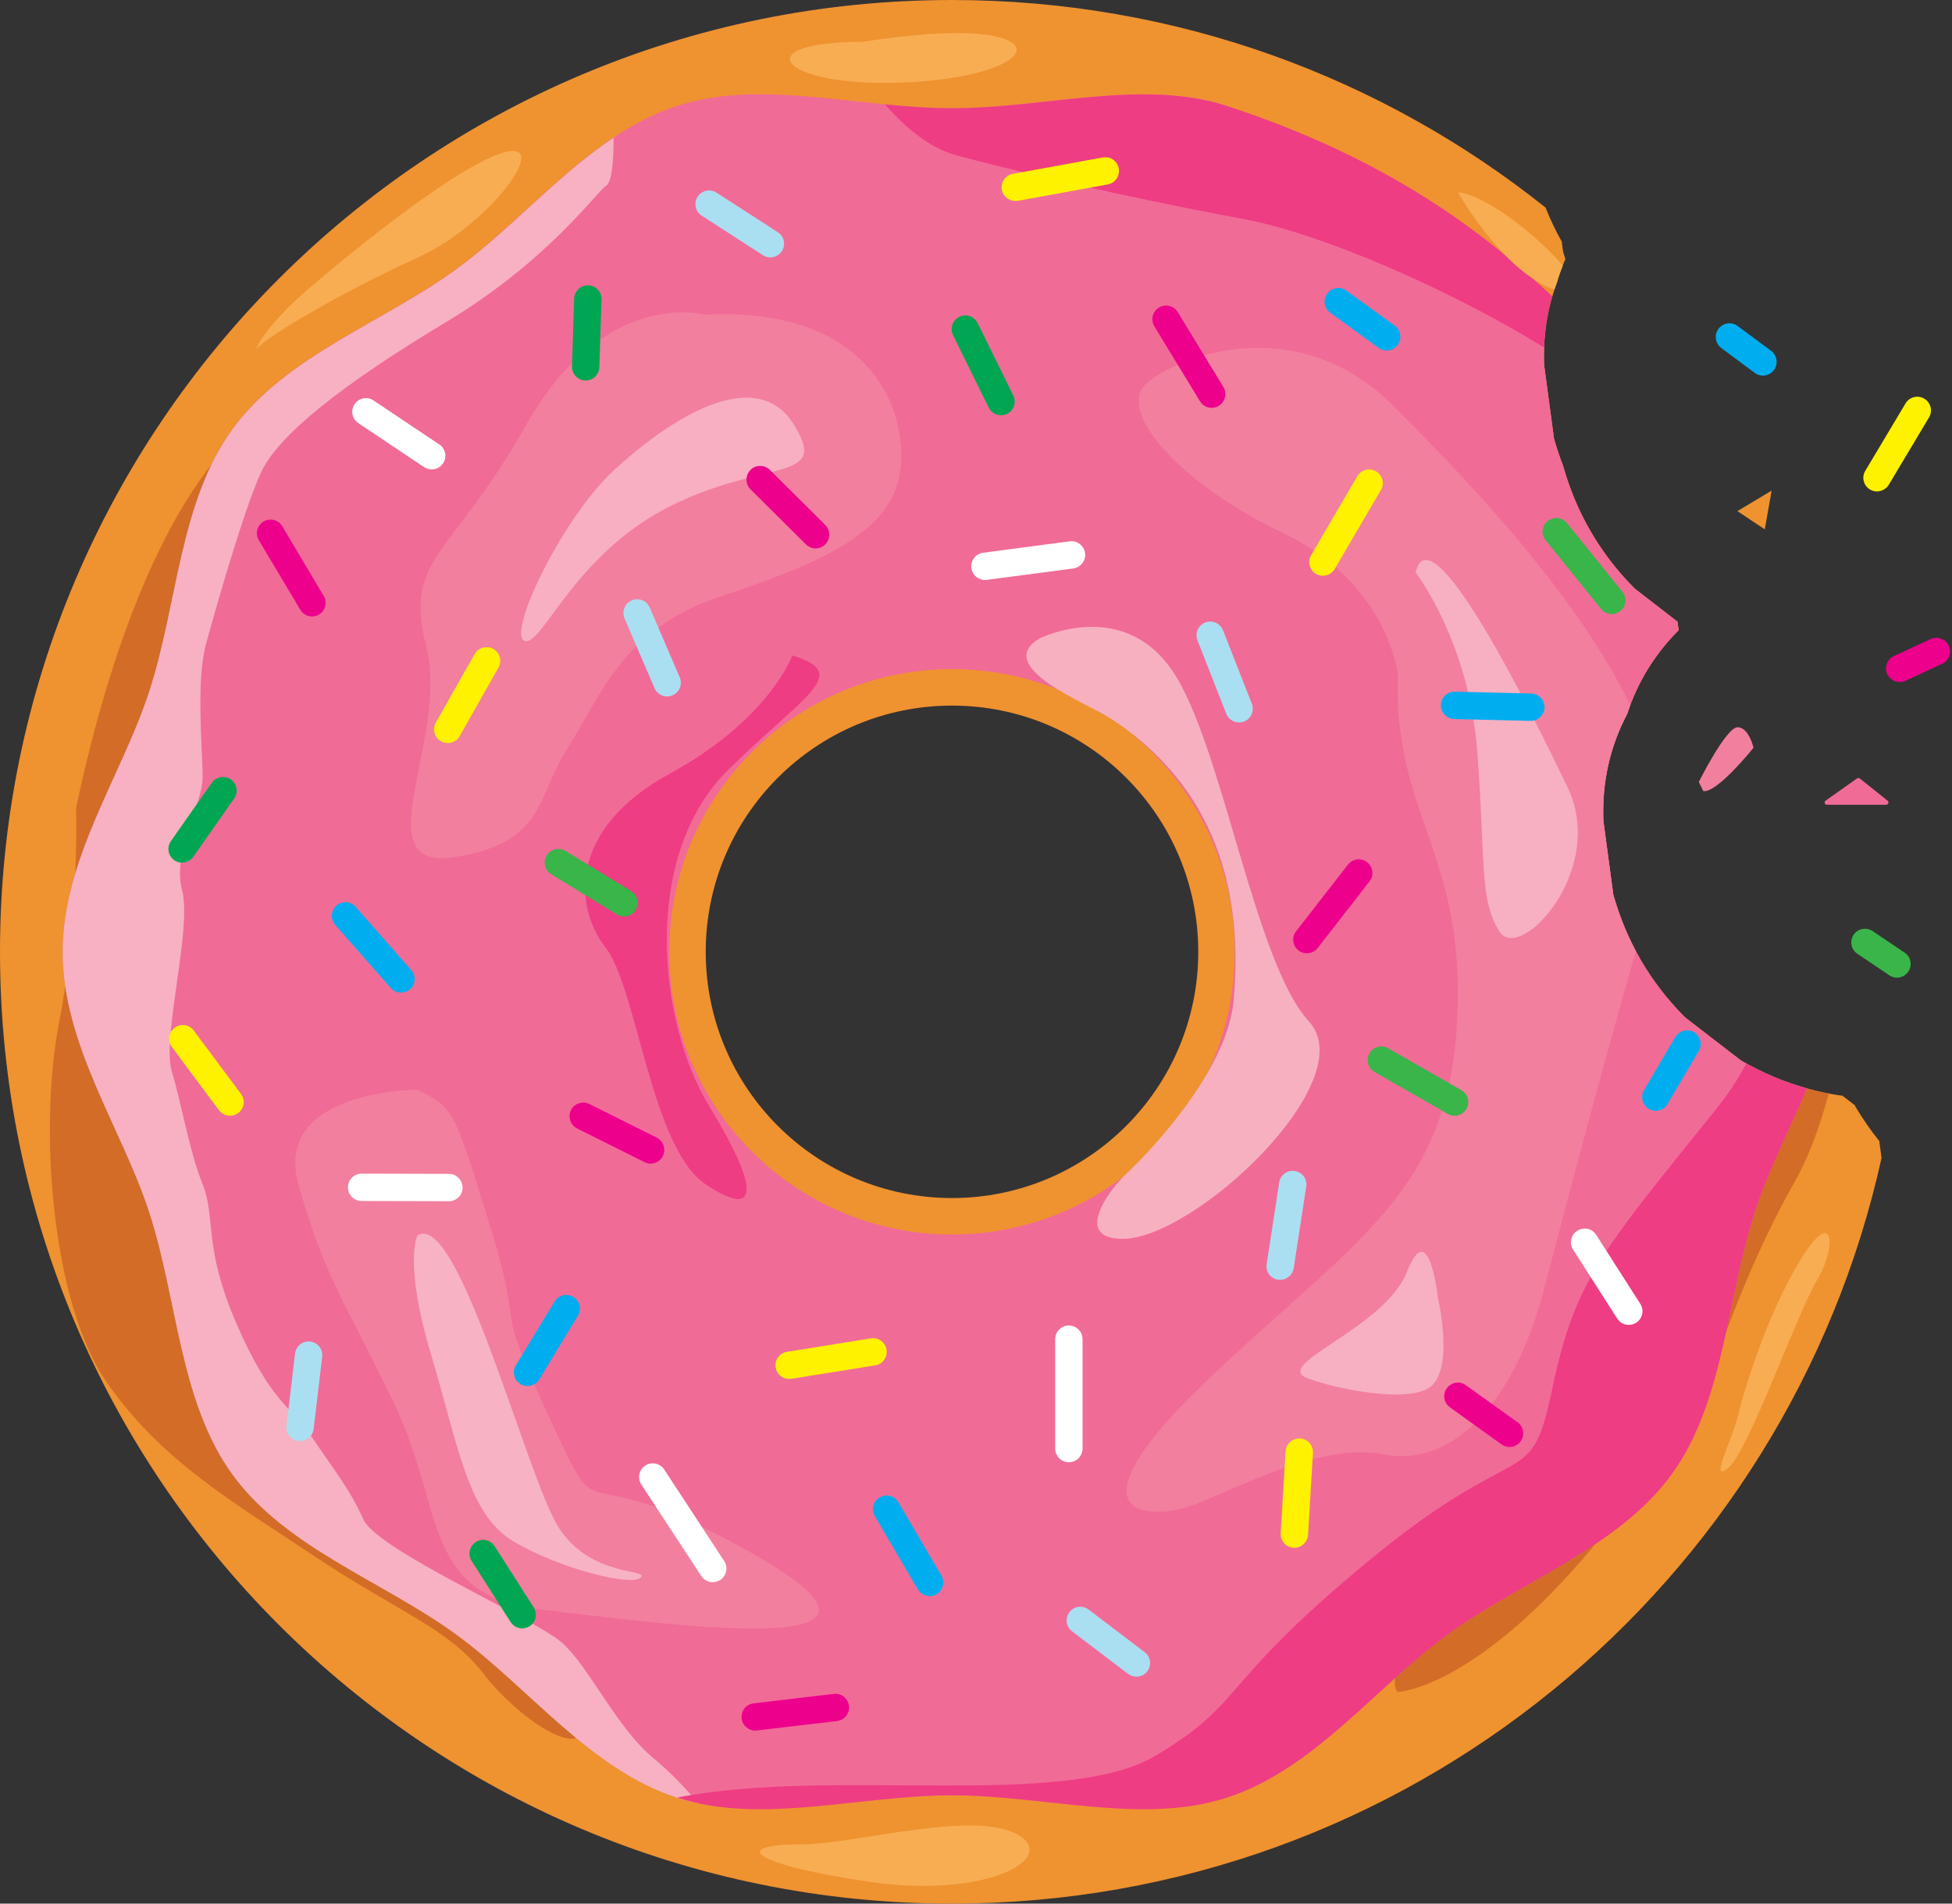
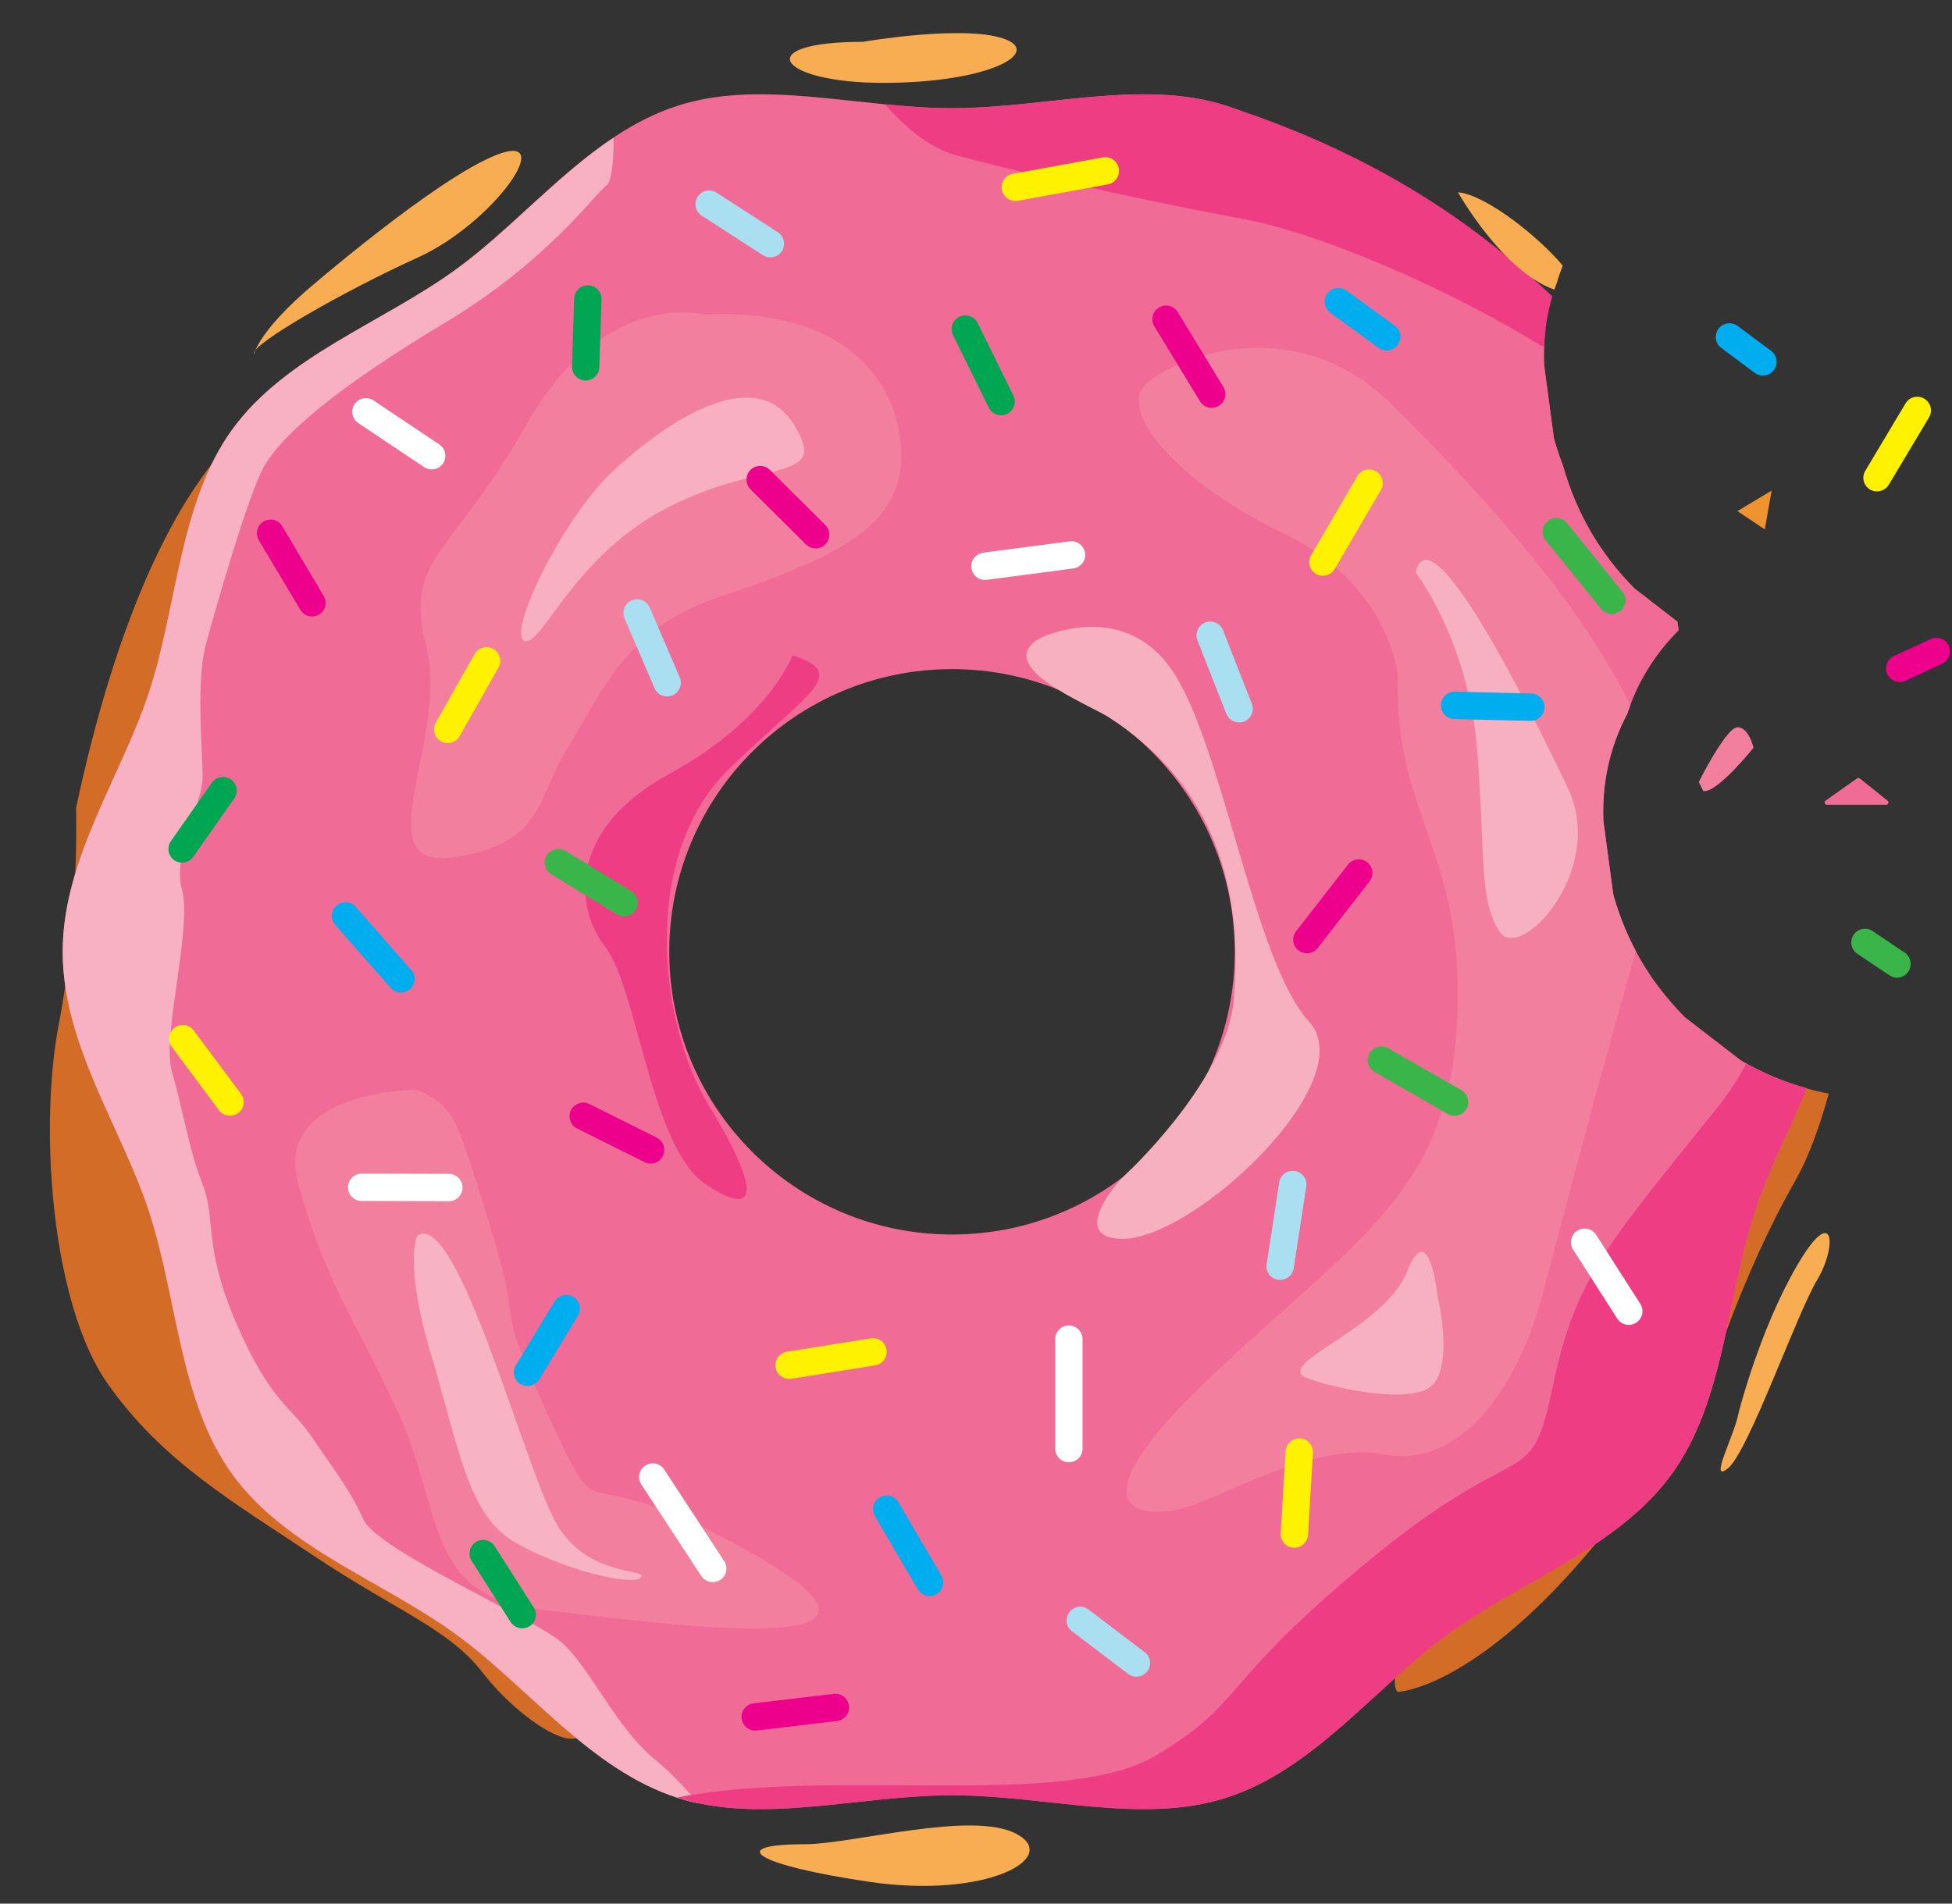
<svg xmlns="http://www.w3.org/2000/svg" height="1670.0" preserveAspectRatio="xMidYMid meet" version="1.0" viewBox="165.0 165.0 1712.1 1670.0" width="1712.1" zoomAndPan="magnify">
  <rect x="165.0" y="165.0" width="1712.1" height="1670.0" fill="#333333" stroke="none" />
  <g>
-     <path d="M1792.5,1136c-0.2-0.4-0.4-0.8-0.5-1.3c-3.6-2.8-7.3-5.6-10.9-8.4c-31.3-4.3-61.1-14.6-89.1-30.9 c-16.4-12.7-32.9-25.4-49.3-38.1c-30.2-30.4-51.1-66.3-62.7-107.5c-2.9-21.6-5.8-43.2-8.7-64.8c-1.3-33.6,5.7-64.9,21-93.9 c9.1-27.9,24.1-52.2,45-73.2c-0.3-2.5-0.7-5-1-7.5c-12.5-9.7-25.1-19.4-37.6-29.1c-30.2-30.4-51.1-66.3-62.7-107.5c0,0,0-0.1,0-0.1 c-3-7.7-5.7-15.7-8-23.9c-2.9-21.6-5.8-43.2-8.7-64.8c-1-25.5,2.9-49.6,11.4-72.5c2-6.8,4.4-13.5,7.3-20.1c-0.7-2.2-1.3-4.4-2-6.6 c-0.4-3-0.8-5.9-1.2-8.9c-5.4-9.5-10.1-19.5-14.2-29.8C1377.8,233.1,1196.9,165,1000,165c-461.2,0-835,373.8-835,835 s373.8,835,835,835c399,0,732.7-279.9,815.3-654.1c-0.7-5-1.3-10-2-14.9C1805.8,1156.6,1798.8,1146.6,1792.5,1136z M1000,1216 c-119.3,0-216-96.7-216-216c0-119.3,96.7-216,216-216c119.3,0,216,96.7,216,216C1216,1119.3,1119.3,1216,1000,1216z" fill="#EF9230" />
-   </g>
+     </g>
  <g>
    <path d="M402.7,525.8c0,0-105,39-171,348c0,0,3,96-15,189s-6,246,42,315c48,69,111,105,183,153s117,63,147,102 c30,39,90,81,90,42s-78-135-132-180c-54-45-174-165-165-258c9-93,6-351,9-396C393.7,795.8,429.7,540.8,402.7,525.8z" fill="#D36C27" />
  </g>
  <g>
    <path d="M1636.3,710.4c-12.5-9.7-25.1-19.4-37.6-29.1c-30.2-30.4-51.1-66.3-62.7-107.5c0,0,0-0.1,0-0.1 c-3-7.7-5.7-15.7-8-23.9c-2.9-21.6-5.8-43.2-8.7-64.8c-0.3-7.3-0.1-14.6,0.4-21.7c-8.7-4.8-16.1-3-20.3,9.1 c-12.6,36.9,30.4,152.9,67,212.9c11,18,25.4,44.3,39.2,74.6c8.3-15.3,18.9-29.3,31.7-42.1L1636.3,710.4z" fill="#D36C27" />
  </g>
  <g>
    <path d="M1692,1095.5c-16.4-12.7-32.9-25.4-49.3-38.1c-8.4-8.4-16-17.3-22.9-26.5c-41.3,106.3-101.5,288.6-116.2,324 c-17.3,41.6-133.5,271.5-112.8,294.4c0,0,112-3.1,273.9-274.5c0,0,28.1-91.9,75-174.1c11.1-19.5,21-46,29.3-76.3 C1742.2,1119.3,1716.5,1109.6,1692,1095.5z" fill="#D36C27" />
  </g>
  <g>
    <path d="M1642.7,1057.3c-30.2-30.4-51.1-66.3-62.7-107.5c-2.9-21.6-5.8-43.2-8.7-64.8c-1.3-33.6,5.7-64.9,21-93.9 c9.1-27.9,24.1-52.2,45-73.2c-0.3-2.5-0.7-5-1-7.5c-12.5-9.7-25.1-19.4-37.6-29.1c-30.2-30.4-51.1-66.3-62.7-107.5c0,0,0-0.1,0-0.1 c-3-7.7-5.7-15.7-8-23.9c-2.9-21.6-5.8-43.2-8.7-64.8c-0.4-10.7,0-21.1,1.3-31.4c-29.3-16.9-59.2-33.1-85.6-52.4 c-63.8-46.4-117.2-118.4-193.9-143.3c-74-24-159.1,2-241.1,2c-82,0-167.1-26-241.1-2c-76.7,24.9-130.1,96.8-193.9,143.3 c-64.5,46.9-149.2,75.8-196.1,140.2c-46.4,63.8-48,153.1-72.9,229.8c-24,74-76,146.8-76,228.7c0,82,52,154.8,76,228.7 c24.9,76.7,26.5,165.9,72.9,229.8c46.9,64.5,131.6,93.3,196.1,140.2c63.8,46.4,117.2,118.4,193.9,143.3c74,24,159.1-2,241.1-2 c82,0,167.1,26,241.1,2c76.7-24.9,130.1-96.8,193.9-143.3c64.5-46.9,149.2-75.8,196.1-140.2c46.4-63.8,48-153.1,72.9-229.8 c11.7-36.2,30.2-72,45.9-108.8c-20-5.5-39.3-13.7-57.9-24.5C1675.5,1082.7,1659.1,1070,1642.7,1057.3z M1000,1248 c-137,0-248-111-248-248s111-248,248-248c137,0,248,111,248,248S1137,1248,1000,1248z" fill="#F16B97" />
  </g>
  <g>
    <path d="M783,441c0,0-88-24-156,96s-108,116-88,196s-56,196,24,184s72-52,100-96s48-104,132-132s140-52,156-96 S947,433,783,441z" fill="#F27F9D" />
  </g>
  <g>
    <path d="M703.6,577.4C763,523,830.5,488.5,861,537c32.6,51.8-24,30-108,72S641,731,625.6,727.4 C608.2,723.4,658,619.2,703.6,577.4z" fill="#F7AFC1" />
  </g>
  <g>
    <path d="M531,1121c0,0-128,0-104,84s40,100,84,192s24,168,128,180s356,48,188-48s-128-8-180-120s-20-64-52-168 S563,1137,531,1121z" fill="#F27F9D" />
  </g>
  <g>
    <path d="M1077,725c0,0,72-36,116,28s72,256,120,308s-100.2,190.8-163.2,190.8c-45.6,0-9.5-45.5,3-57 c14.2-13.1,88.4-87.8,94.2-151.8c8.8-95.9-15.5-188.1-108.9-248.4C1119.3,782.5,1034.6,749.6,1077,725z" fill="#F7B0BF" />
  </g>
  <g>
    <path d="M860,740c0,0-20,56-108,104s-84,116-56,152c28,36,40,176,88,208s46.7,2.8,2.7-69.2s-60-219,17.3-294.8 C871.4,773.9,912,756,860,740z" fill="#EE3D82" />
  </g>
  <g>
    <path d="M531,1249c0,0-12,24,12,104s32,140,72,164s104,40,112,32s-44,0-72-44S567,1225,531,1249z" fill="#F7B2C3" />
  </g>
  <g>
    <path d="M738.7,1707.9c-33-27-57-81-81-102c-24-21-162-81-174-108c-12-27-27-45-45-72c-18-27-36-30-66-99 c-30-69-18-93-30-123c-12-30-18-69-27-99c-9-30,18-126,9-159c-9-33,18-75,18-99s-6-84,3-117c9-33,33-117,48-150c15-33,72-78,162-132 c90-54,132-114,141-120c5.6-3.7,6.5-25.8,6.5-42.1c-49.4,32.9-90.9,81.2-138.2,115.6c-64.5,46.9-149.2,75.8-196.1,140.2 c-46.4,63.8-48,153.1-72.9,229.8c-24,74-76,146.8-76,228.7c0,82,52,154.8,76,228.7c24.9,76.7,26.5,165.9,72.9,229.8 c46.9,64.5,131.6,93.3,196.1,140.2c63.8,46.4,117.2,118.4,193.9,143.3c6.1,2,12.2,3.6,18.4,4.9 C766.6,1733.9,752.6,1719.3,738.7,1707.9z" fill="#F7B1C2" />
  </g>
  <g>
    <path d="M1580,949.8c-2.9-21.6-5.8-43.2-8.7-64.8c-1.3-33.6,5.7-64.9,21-93.9c0.8-2.5,1.7-5,2.6-7.5 c-50.2-103.1-152-206.7-207.9-262.6c-84-84-188-44-216-20s28,88,120,132s100,124,100,124c-4,124,60,156,52,304s-84,188-212,308 s-68,128-32,120s116-60,180-48s116-52,140-144c20.1-77,48.6-184.8,80.8-297.6C1591.5,983.8,1584.9,967.3,1580,949.8z" fill="#F27F9D" />
  </g>
  <g>
    <path d="M1406.6,667.1c0,0,46.5,60,54,156c7.5,96,1.5,130.5,19.5,159c18,28.5,94.5-54,60-126 S1420.1,611.6,1406.6,667.1z" fill="#F7AFC2" />
  </g>
  <g>
    <path d="M1310.6,1373.6c-28.1-12.5,69-43.5,88.5-93s27,22.5,27,22.5s16.5,69-10.5,81S1324.1,1379.6,1310.6,1373.6z" fill="#F7AFC2" />
  </g>
  <g>
    <path d="M1696.6,1098.1c-7,13.3-15.5,26.3-25.6,38.9c-96,120-124,148-144,244s-24,40-160,152s-108,124-188,172 s-284.2,10-420.1,37c74,24,159.1-2,241.1-2c82,0,167.1,26,241.1,2c76.7-24.9,130.1-96.8,193.9-143.3 c64.5-46.9,149.2-75.8,196.1-140.2c46.4-63.8,48-153.1,72.9-229.8c11.7-36.2,30.2-72,45.9-108.8 C1731.5,1114.8,1713.8,1107.6,1696.6,1098.1z" fill="#EE3D82" />
  </g>
  <g>
    <path d="M1526.5,424.9c-24.1-22.4-49.1-43.2-73.7-61.1c-63.8-46.4-135-80.9-211.7-105.8c-74-24-159.1,2-241.1,2 c-19.5,0-39.2-1.5-58.8-3.4c14.7,16.8,37,37.6,61.8,44.4c44,12,144,36,252,56c69.5,12.9,182.2,62.2,264.3,112.8 C1519.9,454.4,1522.3,439.4,1526.5,424.9z" fill="#EE3D82" />
  </g>
  <g>
    <path d="M1161.8,1635.9c-2.5,0-5.1-0.8-7.3-2.4l-49.2-37.4c-5.3-4-6.3-11.5-2.3-16.8c4-5.3,11.5-6.3,16.8-2.3 l49.2,37.4c5.3,4,6.3,11.5,2.3,16.8C1169,1634.3,1165.4,1635.9,1161.8,1635.9z" fill="#AADFF1" />
  </g>
  <g>
    <path d="M623,1593.5c-4,0-7.8-2-10.1-5.5l-34.2-53.6c-3.6-5.6-1.9-13,3.6-16.6c5.6-3.6,13-1.9,16.6,3.7l34.2,53.6 c3.6,5.6,1.9,13-3.6,16.6C627.4,1592.9,625.2,1593.5,623,1593.5z" fill="#00A651" />
  </g>
  <g>
    <path d="M1300.3,1522.8c-0.2,0-0.5,0-0.7,0c-6.6-0.4-11.7-6.1-11.3-12.7l4.3-71.9c0.4-6.6,6.1-11.6,12.7-11.3 c6.6,0.4,11.7,6.1,11.3,12.7l-4.3,71.9C1311.8,1517.9,1306.6,1522.8,1300.3,1522.8z" fill="#FFF200" />
  </g>
  <g>
    <path d="M543.7,576.8c-2.3,0-4.6-0.7-6.7-2l-57.7-38.6c-5.5-3.7-7-11.1-3.3-16.6c3.7-5.5,11.1-7,16.6-3.3l57.7,38.6 c5.5,3.7,7,11.1,3.3,16.6C551.4,574.9,547.6,576.8,543.7,576.8z" fill="#FFF" />
  </g>
  <g>
    <path d="M516.7,1035.8c-3.3,0-6.6-1.4-9-4.1L459,976.4c-4.4-5-3.9-12.6,1.1-16.9c5-4.4,12.6-3.9,16.9,1.1l48.7,55.4 c4.4,5,3.9,12.6-1.1,16.9C522.3,1034.8,519.5,1035.8,516.7,1035.8z" fill="#00AEEF" />
  </g>
  <g>
    <path d="M366.7,1143.8c-3.7,0-7.3-1.7-9.6-4.8l-41.4-55.6c-4-5.3-2.9-12.8,2.5-16.8c5.3-4,12.8-2.9,16.8,2.5 l41.4,55.6c4,5.3,2.9,12.8-2.5,16.8C371.7,1143.1,369.2,1143.8,366.7,1143.8z" fill="#FFF200" />
  </g>
  <g>
-     <path d="M428.2,1429.2c-0.5,0-0.9,0-1.4-0.1c-6.6-0.8-11.3-6.7-10.5-13.3l7.5-63.4c0.8-6.6,6.7-11.3,13.3-10.5 c6.6,0.8,11.3,6.7,10.5,13.3l-7.5,63.4C439.4,1424.7,434.2,1429.2,428.2,1429.2z" fill="#AADFF1" />
-   </g>
+     </g>
  <g>
    <path d="M627.7,1380.9c-2.1,0-4.3-0.6-6.2-1.7c-5.7-3.4-7.5-10.8-4-16.5l33.9-55.9c3.4-5.7,10.8-7.5,16.5-4 c5.7,3.4,7.5,10.8,4,16.5l-33.9,55.9C635.7,1378.8,631.8,1380.9,627.7,1380.9z" fill="#00AEEF" />
  </g>
  <g>
    <path d="M558.7,1218.8C558.7,1218.8,558.7,1218.8,558.7,1218.8l-76.5-0.2c-6.6,0-12-5.4-12-12c0-6.6,5.4-12,12-12 c0,0,0,0,0,0l76.5,0.2c6.6,0,12,5.4,12,12C570.7,1213.5,565.3,1218.8,558.7,1218.8z" fill="#FFF" />
  </g>
  <g>
    <path d="M735.7,1185.8c-1.8,0-3.6-0.4-5.4-1.3l-59.1-29.5c-5.9-3-8.3-10.2-5.4-16.1c3-5.9,10.2-8.3,16.1-5.4 l59.1,29.5c5.9,3,8.3,10.2,5.4,16.1C744.3,1183.4,740.1,1185.8,735.7,1185.8z" fill="#EC008C" />
  </g>
  <g>
    <path d="M1311.3,1001.3c-2.6,0-5.2-0.8-7.4-2.5c-5.2-4.1-6.2-11.6-2.1-16.8l45.5-58.5c4.1-5.2,11.6-6.2,16.8-2.1 c5.2,4.1,6.2,11.6,2.1,16.8l-45.5,58.5C1318.4,999.7,1314.8,1001.3,1311.3,1001.3z" fill="#EC008C" />
  </g>
  <g>
    <path d="M1440.8,1143.8c-2,0-4.1-0.5-6-1.6l-64.2-36.8c-5.7-3.3-7.7-10.6-4.4-16.4c3.3-5.7,10.6-7.7,16.4-4.4 l64.2,36.8c5.7,3.3,7.7,10.6,4.4,16.4C1449,1141.7,1444.9,1143.8,1440.8,1143.8z" fill="#39B54A" />
  </g>
  <g>
-     <path d="M1617.3,1139.5c-2.1,0-4.2-0.5-6.1-1.7c-5.7-3.4-7.6-10.7-4.3-16.4l27.5-46.6c3.4-5.7,10.7-7.6,16.4-4.3 c5.7,3.4,7.6,10.7,4.3,16.4l-27.5,46.6C1625.5,1137.4,1621.5,1139.5,1617.3,1139.5z" fill="#00AEEF" />
-   </g>
+     </g>
  <g>
    <path d="M1287.8,1287.8c-0.6,0-1.2,0-1.8-0.1c-6.6-1-11.1-7.1-10-13.7l11-71.7c1-6.6,7.1-11,13.7-10 c6.6,1,11.1,7.1,10,13.7l-11,71.7C1298.7,1283.6,1293.6,1287.8,1287.8,1287.8z" fill="#AADFF1" />
  </g>
  <g>
    <path d="M1593.6,1327.3c-4,0-7.8-2-10.1-5.5l-38.7-60.5c-3.6-5.6-2-13,3.6-16.6c5.6-3.6,13-2,16.6,3.6l38.7,60.5 c3.6,5.6,2,13-3.6,16.6C1598,1326.7,1595.8,1327.3,1593.6,1327.3z" fill="#FFF" />
  </g>
  <g>
-     <path d="M1489,1434.4c-2.4,0-4.9-0.7-7-2.3l-45.3-32.5c-5.4-3.9-6.6-11.4-2.7-16.7c3.9-5.4,11.4-6.6,16.7-2.7 l45.3,32.5c5.4,3.9,6.6,11.4,2.7,16.7C1496.5,1432.6,1492.8,1434.4,1489,1434.4z" fill="#EC008C" />
-   </g>
+     </g>
  <g>
    <path d="M857.1,1374.7c-5.8,0-10.9-4.2-11.8-10.1c-1-6.5,3.4-12.7,10-13.7l73.6-11.8c6.6-1,12.7,3.4,13.7,10 c1,6.5-3.4,12.7-10,13.7l-73.6,11.8C858.4,1374.6,857.7,1374.7,857.1,1374.7z" fill="#FFF200" />
  </g>
  <g>
    <path d="M790.2,1553c-3.9,0-7.7-1.9-10.1-5.4l-52.6-80.3c-3.6-5.5-2.1-13,3.5-16.6c5.5-3.6,13-2.1,16.6,3.5 l52.6,80.3c3.6,5.5,2.1,13-3.5,16.6C794.7,1552.3,792.4,1553,790.2,1553z" fill="#FFF" />
  </g>
  <g>
    <path d="M980.4,1565.2c-4.1,0-8.1-2.1-10.4-5.9l-37.7-64.3c-3.3-5.7-1.4-13.1,4.3-16.4c5.7-3.4,13.1-1.4,16.4,4.3 l37.7,64.3c3.3,5.7,1.4,13.1-4.3,16.4C984.6,1564.7,982.5,1565.2,980.4,1565.2z" fill="#00AEEF" />
  </g>
  <g>
    <path d="M827.4,1683.2c-6,0-11.2-4.5-11.9-10.6c-0.8-6.6,3.9-12.5,10.5-13.3l70.3-8.3c6.6-0.8,12.5,3.9,13.3,10.5 c0.8,6.6-3.9,12.5-10.5,13.3l-70.3,8.3C828.4,1683.1,827.9,1683.2,827.4,1683.2z" fill="#EC008C" />
  </g>
  <g>
    <path d="M1102.5,1447.8c-6.6,0-12-5.4-12-12v-96c0-6.6,5.4-12,12-12s12,5.4,12,12v96 C1114.5,1442.4,1109.1,1447.8,1102.5,1447.8z" fill="#FFF" />
  </g>
  <g>
    <path d="M840.7,390.8c-2.2,0-4.5-0.6-6.5-1.9l-53.7-34.7c-5.6-3.6-7.2-11-3.6-16.6c3.6-5.6,11-7.2,16.6-3.6 l53.7,34.7c5.6,3.6,7.2,11,3.6,16.6C848.5,388.8,844.7,390.8,840.7,390.8z" fill="#AADFF1" />
  </g>
  <g>
    <path d="M1381.2,472.5c-2.4,0-4.9-0.7-7-2.3l-42.4-30.8c-5.4-3.9-6.6-11.4-2.7-16.8c3.9-5.4,11.4-6.6,16.8-2.7 l42.4,30.8c5.4,3.9,6.6,11.4,2.7,16.8C1388.6,470.8,1384.9,472.5,1381.2,472.5z" fill="#00AEEF" />
  </g>
  <g>
    <path d="M678.7,498.8c-0.1,0-0.3,0-0.4,0c-6.6-0.2-11.8-5.8-11.6-12.4l1.9-59.5c0.2-6.6,5.8-11.8,12.4-11.6 c6.6,0.2,11.8,5.8,11.6,12.4l-1.9,59.5C690.5,493.6,685.2,498.8,678.7,498.8z" fill="#00A651" />
  </g>
  <g>
    <path d="M1578.6,703.7c-3.5,0-7-1.5-9.3-4.5l-48.6-60.2c-4.2-5.2-3.4-12.7,1.8-16.9c5.2-4.2,12.7-3.4,16.9,1.8 l48.6,60.2c4.2,5.2,3.4,12.7-1.8,16.9C1583.9,702.8,1581.3,703.7,1578.6,703.7z" fill="#39B54A" />
  </g>
  <g>
    <path d="M1325.3,670.1c-2.1,0-4.1-0.5-6-1.6c-5.7-3.3-7.7-10.7-4.3-16.4l40.5-69.3c3.3-5.7,10.7-7.7,16.4-4.3 c5.7,3.3,7.7,10.7,4.3,16.4l-40.5,69.3C1333.5,667.9,1329.4,670.1,1325.3,670.1z" fill="#FFF200" />
  </g>
  <g>
    <path d="M1826.3,762.3c-2.3-1.1-4.4-2.9-5.7-5.3c-3.1-5.9-0.8-13.1,5-16.2l32.2-14.9c5.9-3.1,13.1-0.8,16.2,5 c3.1,5.9,0.8,13.1-5,16.2l-32.2,14.9C1833.4,763.7,1829.6,763.7,1826.3,762.3z" fill="#EC008C" />
  </g>
  <g>
    <path d="M1711.2,494.5c-2.4,0-4.9-0.7-7-2.3l-29.3-21.8c-5.4-3.9-6.6-11.4-2.7-16.8c3.9-5.4,11.4-6.6,16.8-2.7 l29.3,21.8c5.4,3.9,6.6,11.4,2.7,16.8C1718.6,492.8,1714.9,494.5,1711.2,494.5z" fill="#00AEEF" />
  </g>
  <g>
    <path d="M1811.3,596.1c-2.1,0-4.1-0.5-6-1.6c-5.7-3.3-7.7-10.7-4.3-16.4l35.3-59.1c3.3-5.7,10.7-7.7,16.4-4.3 c5.7,3.3,7.7,10.7,4.3,16.4l-35.3,59.1C1819.5,593.9,1815.4,596.1,1811.3,596.1z" fill="#FFF200" />
  </g>
  <g>
    <path d="M1507.7,797.4c-0.1,0-0.2,0-0.3,0l-66.9-1.6c-6.6-0.2-11.9-5.7-11.7-12.3c0.2-6.5,5.5-11.7,12-11.7 c0.1,0,0.2,0,0.3,0l66.9,1.6c6.6,0.2,11.9,5.7,11.7,12.3C1519.5,792.2,1514.2,797.4,1507.7,797.4z" fill="#00AEEF" />
  </g>
  <g>
    <path d="M1251.8,798.8c-4.8,0-9.3-2.9-11.2-7.6l-25.3-64.5c-2.4-6.2,0.6-13.1,6.8-15.6c6.2-2.4,13.1,0.6,15.6,6.8 l25.3,64.5c2.4,6.2-0.6,13.1-6.8,15.6C1254.7,798.5,1253.2,798.8,1251.8,798.8z" fill="#AADFF1" />
  </g>
  <g>
    <path d="M712.3,969c-2.1,0-4.3-0.6-6.2-1.8L648.5,932c-5.7-3.5-7.4-10.8-4-16.5c3.5-5.7,10.8-7.4,16.5-4l57.6,35.2 c5.7,3.5,7.4,10.8,4,16.5C720.3,967,716.3,969,712.3,969z" fill="#39B54A" />
  </g>
  <g>
    <path d="M1828.8,1022.7c-2.1,0-4.3-0.6-6.2-1.8l-28.1-18.9c-5.7-3.5-7.4-10.8-4-16.5c3.5-5.7,10.8-7.4,16.5-4 l28.1,18.9c5.7,3.5,7.4,10.8,4,16.5C1836.7,1020.7,1832.8,1022.7,1828.8,1022.7z" fill="#39B54A" />
  </g>
  <g>
    <path d="M324.7,921.8c-2.4,0-4.8-0.7-6.9-2.2c-5.4-3.8-6.7-11.3-2.9-16.7l35.9-51.2c3.8-5.4,11.3-6.7,16.7-2.9 c5.4,3.8,6.7,11.3,2.9,16.7l-35.9,51.2C332.2,920,328.4,921.8,324.7,921.8z" fill="#00A651" />
  </g>
  <g>
    <path d="M750.1,776c-4.6,0-9.1-2.7-11-7.3l-26.3-61.2c-2.6-6.1,0.2-13.1,6.3-15.8c6.1-2.6,13.1,0.2,15.8,6.3 l26.3,61.2c2.6,6.1-0.2,13.1-6.3,15.8C753.3,775.7,751.6,776,750.1,776z" fill="#AADFF1" />
  </g>
  <g>
    <path d="M438.7,705.8c-4.1,0-8.1-2.1-10.3-5.9L392,638.9c-3.4-5.7-1.5-13.1,4.2-16.4c5.7-3.4,13.1-1.5,16.4,4.2 l36.3,61.1c3.4,5.7,1.5,13.1-4.2,16.4C442.9,705.2,440.8,705.8,438.7,705.8z" fill="#EC008C" />
  </g>
  <g>
    <path d="M557.7,816.9c-2,0-4-0.5-5.9-1.6c-5.8-3.3-7.8-10.6-4.5-16.4l34-60.1c3.3-5.8,10.6-7.8,16.4-4.5 c5.8,3.3,7.8,10.6,4.5,16.4l-34,60.1C566,814.7,561.9,816.9,557.7,816.9z" fill="#FFF200" />
  </g>
  <g>
    <path d="M1028.9,673.8c-5.9,0-11.1-4.4-11.9-10.4c-0.9-6.6,3.8-12.6,10.3-13.5l75.9-10c6.6-0.9,12.6,3.8,13.5,10.3 c0.9,6.6-3.8,12.6-10.3,13.5l-75.9,10C1029.9,673.7,1029.4,673.8,1028.9,673.8z" fill="#FFF" />
  </g>
  <g>
    <path d="M1227.8,522.8c-4,0-8-2-10.3-5.8l-40-65.7c-3.4-5.7-1.7-13,4-16.5c5.7-3.4,13-1.7,16.5,4l40,65.7 c3.4,5.7,1.7,13-4,16.5C1232.1,522.2,1229.9,522.8,1227.8,522.8z" fill="#EC008C" />
  </g>
  <g>
    <path d="M1043,529.3c-4.4,0-8.7-2.5-10.8-6.7l-31.3-63.6c-2.9-5.9-0.5-13.1,5.5-16.1c5.9-2.9,13.1-0.5,16.1,5.5 l31.3,63.6c2.9,5.9,0.5,13.1-5.5,16.1C1046.6,528.9,1044.8,529.3,1043,529.3z" fill="#00A651" />
  </g>
  <g>
    <path d="M1055.5,341.3c-5.7,0-10.7-4.1-11.8-9.8c-1.2-6.5,3.1-12.8,9.7-14l78.9-14.4c6.5-1.2,12.8,3.1,14,9.7 c1.2,6.5-3.1,12.8-9.7,14l-78.9,14.4C1057,341.2,1056.3,341.3,1055.5,341.3z" fill="#FFF200" />
  </g>
  <g>
    <path d="M880.4,646.1c-3.1,0-6.1-1.2-8.5-3.5l-48.6-48.3c-4.7-4.7-4.7-12.3-0.1-17c4.7-4.7,12.3-4.7,17-0.1 l48.6,48.3c4.7,4.7,4.7,12.3,0.1,17C886.5,644.9,883.5,646.1,880.4,646.1z" fill="#EC008C" />
  </g>
  <g>
    <path d="M432.7,420.8c0,0,114-99,168-120c54-21-3,60-69,90s-144,75-144,84C387.7,483.8,381.7,465.8,432.7,420.8z" fill="#F8AD53" />
  </g>
  <g>
    <path d="M1530.7,412.5c1.4-4.9,3.1-9.7,5-14.5c-21.2-25.4-67.9-62.4-91.9-64.3c0,0,38.9,69.4,84.6,85.4 C1529.1,416.9,1529.9,414.7,1530.7,412.5z" fill="#F8AD53" />
  </g>
  <g>
    <path d="M870.7,1782.9c42,0,147-30,186-9s-27,57-129,42C825.7,1800.9,801.7,1782.9,870.7,1782.9z" fill="#F8AD53" />
  </g>
  <g>
    <path d="M1689.8,1404.9c0,0,18-72,51-129s36-18,18,12c-18,30-60,150-78,165 C1662.8,1467.9,1686.8,1422.9,1689.8,1404.9z" fill="#F8AD53" />
  </g>
  <g>
    <path d="M921.7,201.7c0,0,87-15,123-3c36,12-12,39-105,39C846.7,237.7,822.7,201.7,921.7,201.7z" fill="#F8AD53" />
  </g>
  <g>
    <path d="M1688.9 613.4L1718.9 595.4 1712.9 629.4z" fill="#EF9230" />
  </g>
  <g>
    <path d="M1796.2,847.9l24.4,19.5c1.5,1.2,0.6,3.6-1.2,3.6h-52c-2,0-2.7-2.5-1.2-3.6l27.6-19.5 C1794.5,847.4,1795.5,847.4,1796.2,847.9z" fill="#F16B97" />
  </g>
  <g>
    <path d="M1655,851c0,0,24-48,34-48s14,18,14,18s-32,40-44,38" fill="#F27F9D" />
  </g>
</svg>